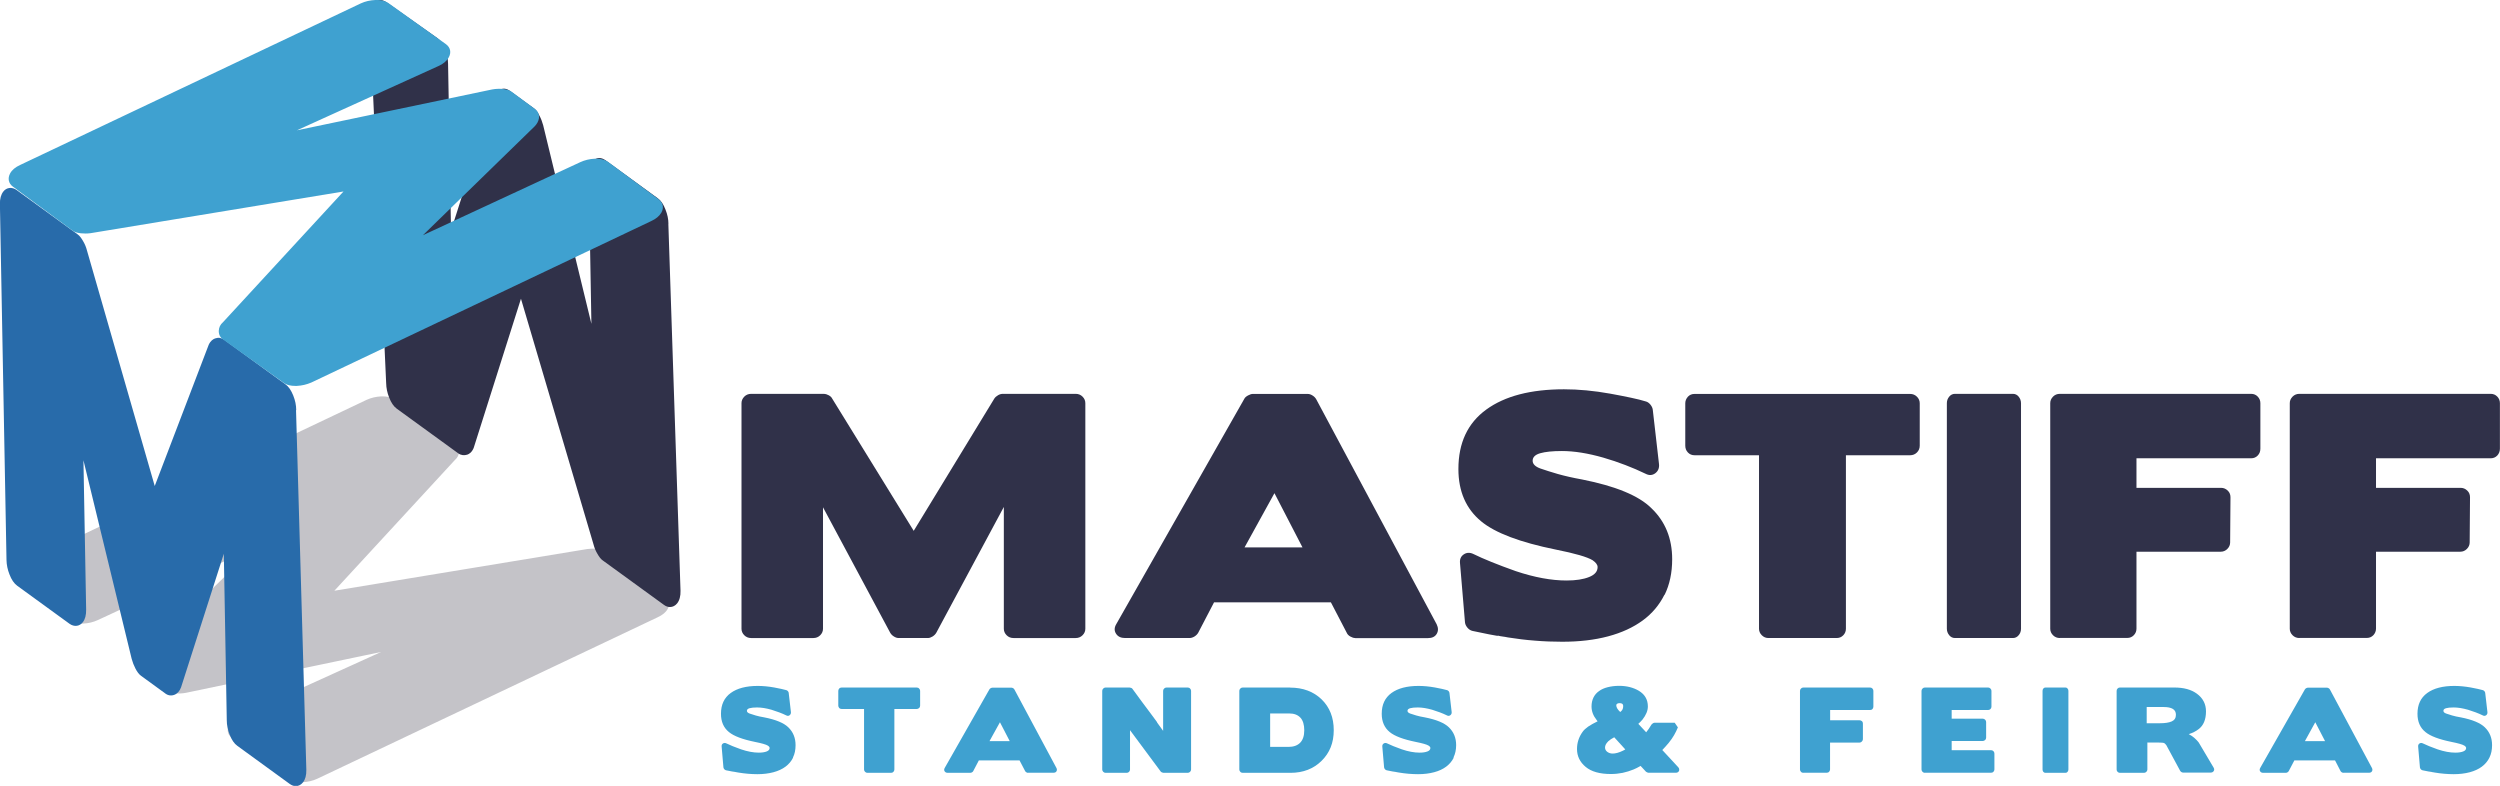
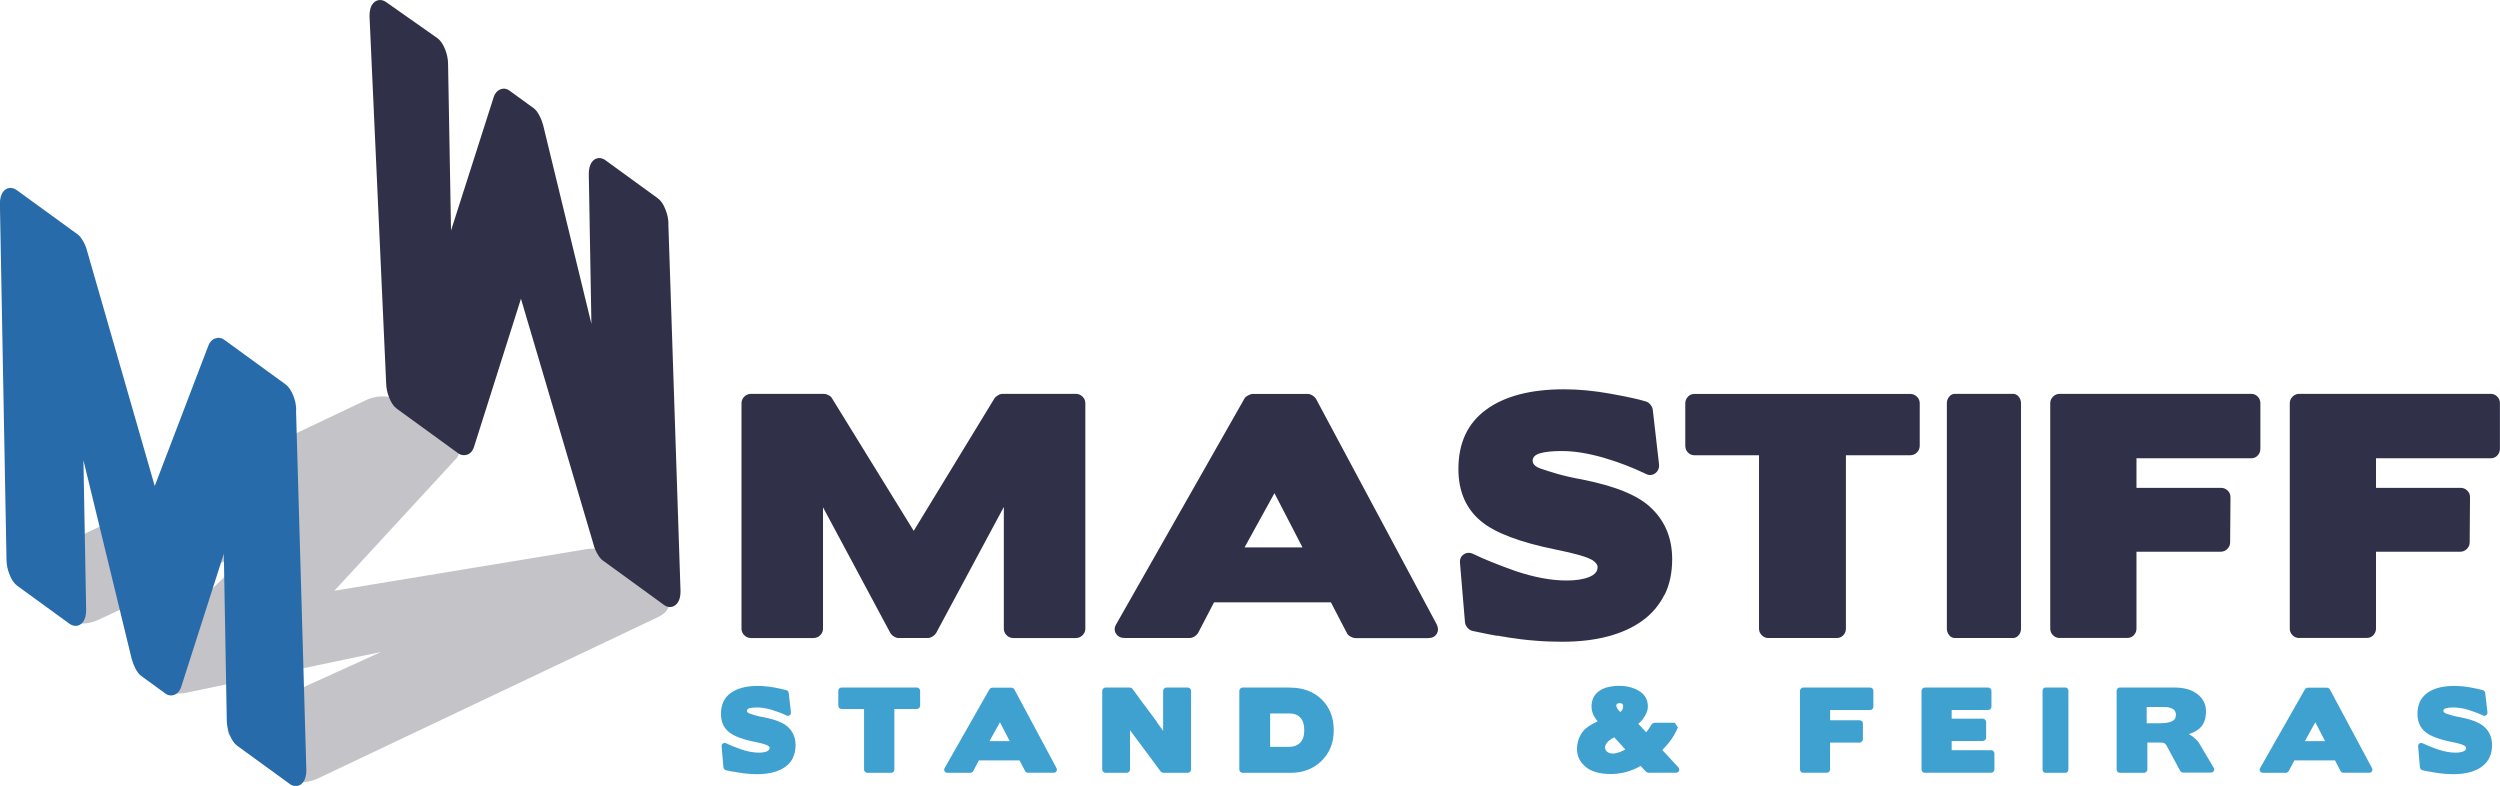
<svg xmlns="http://www.w3.org/2000/svg" id="Camada_2" data-name="Camada 2" viewBox="0 0 295.99 93.04">
  <defs>
    <style>
      .cls-1 {
        fill: #3fa1d0;
      }

      .cls-2 {
        fill: #286baa;
      }

      .cls-3 {
        fill: #c4c3c8;
      }

      .cls-4 {
        fill: #303149;
      }
    </style>
  </defs>
  <g id="Layer_1" data-name="Layer 1">
    <g>
      <path class="cls-3" d="M2.29,69.03l5.98,4.41s.13.08.15.1c.33.19.75.29,1.26.29.01,0,.18,0,.19,0,.6-.03,1.18-.17,1.7-.41l18.63-8.65-13.23,12.89c-.28.29-.45.6-.51.96-.05.43.1.8.43,1.07l2.92,2.15c.22.12.52.21.95.25.41.03.8.02,1.24-.06l23.12-4.84-16.74,7.6c-.57.25-.99.59-1.23,1.01-.34.59-.21,1.2.32,1.58l6.78,4.85s.12.08.14.09c.33.19.74.29,1.26.29.01,0,.16,0,.18,0,.61-.03,1.19-.16,1.71-.4l40.29-19.11c.62-.28,1.02-.62,1.23-1.02.32-.58.2-1.19-.33-1.57l-7.01-5.17s-.11-.08-.13-.09c-.21-.12-.5-.21-.89-.26-.39-.05-.76-.04-1.15.01l-29.96,4.94,14.27-15.48c.31-.26.48-.6.5-1.02,0-.52-.24-.81-.45-.97l-7.2-5.15s-.13-.08-.15-.1c-.34-.2-.75-.29-1.26-.29-.01,0-.17,0-.18,0-.6.03-1.16.16-1.72.41L3.19,66.44c-.59.27-1,.6-1.23,1.02-.33.58-.21,1.18.32,1.57ZM45.29,47.61h0,0s0,0,0,0Z" />
      <g>
        <path class="cls-4" d="M127.36,46.63c.32,0,.59.11.81.33.22.22.33.48.33.78v26.7c0,.29-.11.55-.33.77-.22.22-.49.33-.81.33h-7.37c-.32,0-.59-.11-.81-.33-.22-.22-.33-.48-.33-.77v-14.42l-8,14.9c-.1.17-.25.32-.44.44-.2.12-.38.18-.55.18h-3.47c-.17,0-.36-.06-.55-.18-.2-.12-.34-.27-.44-.44l-7.96-14.86v14.38c0,.29-.11.55-.33.77-.22.22-.49.33-.81.33h-7.37c-.32,0-.59-.11-.81-.33-.22-.22-.33-.48-.33-.77v-26.7c0-.3.11-.55.33-.78.22-.22.49-.33.81-.33h8.63c.15,0,.33.05.54.16.21.11.35.24.42.39l9.66,15.67,9.55-15.67c.1-.15.25-.28.44-.39.19-.11.38-.16.55-.16h8.67Z" />
        <path class="cls-4" d="M160.44,75.54c-.17,0-.36-.06-.57-.18-.21-.12-.35-.27-.42-.44l-1.88-3.61h-13.83l-1.88,3.61c-.1.17-.25.32-.44.44-.2.12-.39.18-.59.18h-7.63c-.49,0-.85-.17-1.07-.52-.22-.34-.21-.73.04-1.14l15.15-26.66c.07-.15.22-.28.44-.4.22-.12.41-.18.55-.18h6.53c.17,0,.36.06.55.18.2.12.34.27.44.44l14.27,26.66c.2.42.2.79,0,1.13-.2.33-.54.5-1.03.5h-8.63ZM147.35,64.81h6.86l-3.32-6.42-3.54,6.42Z" />
        <path class="cls-4" d="M197.07,70.4c-.6,1.21-1.46,2.24-2.58,3.06-1.12.82-2.48,1.45-4.09,1.88-1.61.43-3.42.64-5.44.64-1.08,0-2.16-.04-3.23-.13-1.07-.08-2.13-.21-3.19-.38-.25-.05-.46-.09-.65-.11-.18-.02-.38-.06-.57-.11v.04c-.71-.12-1.32-.24-1.82-.35-.5-.11-.89-.19-1.16-.24-.22-.05-.42-.17-.59-.37-.17-.2-.27-.4-.3-.63l-.59-7.01c-.05-.47.1-.82.44-1.05.34-.23.72-.25,1.14-.05,1.2.59,2.88,1.27,5.02,2.03,2.21.74,4.22,1.11,6.01,1.11,1.11,0,2-.14,2.67-.41.68-.27,1.01-.66,1.01-1.18,0-.27-.2-.54-.59-.81-.64-.39-2.09-.81-4.35-1.26-4.25-.86-7.2-1.98-8.85-3.35-1.79-1.48-2.69-3.54-2.69-6.19,0-3.1,1.1-5.44,3.3-7.04,2.2-1.6,5.27-2.4,9.2-2.4,1.72,0,3.55.17,5.49.52.93.17,1.75.33,2.45.48.7.15,1.28.29,1.75.44.2.05.37.17.54.37.16.2.25.39.28.59l.74,6.45c.05.47-.1.83-.44,1.09-.35.26-.73.28-1.15.06-.76-.37-1.56-.71-2.39-1.03-.84-.32-1.71-.62-2.62-.88-1.82-.52-3.45-.78-4.9-.78-1.11,0-1.96.09-2.56.26-.6.17-.9.47-.9.89,0,.39.31.7.92.92.56.2,1.25.41,2.06.65.81.23,1.77.45,2.88.65,3.98.79,6.71,1.92,8.19,3.39,1.65,1.57,2.47,3.59,2.47,6.05,0,1.6-.3,3.01-.9,4.23Z" />
        <path class="cls-4" d="M209.37,75.54c-.3,0-.56-.11-.78-.33-.22-.22-.33-.48-.33-.77v-20.54h-7.63c-.32,0-.58-.11-.79-.33-.21-.22-.31-.49-.31-.81v-5.01c0-.3.11-.55.31-.78.21-.22.47-.33.79-.33h25.52c.32,0,.59.11.81.33.22.22.33.48.33.78v5.01c0,.32-.11.59-.33.81-.22.22-.49.33-.81.33h-7.6v20.54c0,.29-.1.55-.31.77-.21.22-.47.33-.79.33h-8.07Z" />
        <path class="cls-4" d="M231.46,75.54c-.27,0-.5-.11-.68-.33-.18-.22-.28-.48-.28-.77v-26.7c0-.3.09-.55.28-.78.18-.22.41-.33.68-.33h6.86c.27,0,.5.11.68.33.18.22.28.48.28.78v26.7c0,.29-.09.55-.28.77-.18.22-.41.33-.68.33h-6.86Z" />
        <path class="cls-4" d="M243.88,75.54c-.32,0-.59-.11-.81-.33-.22-.22-.33-.48-.33-.77v-26.7c0-.3.11-.55.33-.78.22-.22.49-.33.81-.33h22.64c.32,0,.58.11.79.33.21.22.31.48.31.78v5.38c0,.32-.1.59-.31.81-.21.22-.47.33-.79.33h-13.57v3.5h10.03c.29,0,.55.11.77.32.22.21.33.47.33.79l-.04,5.35c0,.29-.11.55-.33.77-.22.22-.48.33-.77.33h-9.99v9.11c0,.29-.1.55-.31.77-.21.22-.47.33-.79.33h-7.96Z" />
        <path class="cls-4" d="M272.24,75.54c-.32,0-.59-.11-.81-.33-.22-.22-.33-.48-.33-.77v-26.7c0-.3.11-.55.33-.78.22-.22.49-.33.81-.33h22.64c.32,0,.58.11.79.33.21.22.31.48.31.78v5.38c0,.32-.11.59-.31.81-.21.22-.47.33-.79.33h-13.57v3.5h10.03c.29,0,.55.11.77.32.22.21.33.47.33.79l-.04,5.35c0,.29-.11.55-.33.77-.22.22-.48.33-.77.33h-9.99v9.11c0,.29-.11.55-.31.77-.21.22-.47.33-.79.33h-7.96Z" />
      </g>
      <g>
        <path class="cls-1" d="M93.9,89.7c-.21.42-.51.78-.9,1.07-.39.29-.87.51-1.43.66-.56.15-1.2.23-1.9.23-.38,0-.75-.02-1.12-.05-.37-.03-.74-.08-1.11-.14-.08-.01-.16-.03-.23-.04-.06,0-.13-.02-.2-.04h0c-.25-.03-.46-.07-.64-.11-.18-.04-.31-.07-.41-.08-.08-.02-.15-.06-.21-.13-.06-.07-.09-.14-.1-.22l-.21-2.45c-.02-.16.03-.29.15-.37.12-.08.26-.09.4-.02.42.21,1,.44,1.75.71.77.26,1.47.39,2.1.39.39,0,.7-.05.93-.14s.35-.23.35-.41c0-.09-.07-.19-.21-.28-.22-.14-.73-.28-1.52-.44-1.48-.3-2.51-.69-3.09-1.17-.63-.51-.94-1.23-.94-2.16,0-1.08.38-1.9,1.15-2.46.77-.56,1.84-.84,3.21-.84.6,0,1.24.06,1.92.18.33.06.61.12.85.17.25.05.45.1.61.15.07.02.13.06.19.13.06.07.09.14.09.21l.26,2.25c.02.16-.04.29-.15.38-.12.09-.25.1-.4.02-.27-.13-.54-.25-.84-.36-.29-.11-.6-.21-.91-.31-.63-.18-1.2-.27-1.71-.27-.39,0-.68.03-.89.09-.21.06-.31.16-.31.31,0,.14.11.24.32.32.2.07.44.14.72.23.28.08.62.16,1,.22,1.39.27,2.34.67,2.86,1.18.57.55.86,1.25.86,2.11,0,.56-.1,1.05-.31,1.47Z" />
        <path class="cls-1" d="M102.69,91.5c-.1,0-.19-.04-.27-.12-.08-.08-.12-.17-.12-.27v-7.17h-2.66c-.11,0-.21-.04-.28-.12-.07-.08-.11-.17-.11-.28v-1.75c0-.1.04-.19.11-.27.07-.08.17-.12.28-.12h8.9c.11,0,.21.04.28.12.08.08.12.17.12.27v1.75c0,.11-.04.21-.12.28-.08.08-.17.12-.28.12h-2.65v7.17c0,.1-.04.19-.11.27-.07.08-.16.12-.28.12h-2.82Z" />
        <path class="cls-1" d="M121.72,91.5c-.06,0-.13-.02-.2-.06-.07-.04-.12-.09-.15-.15l-.66-1.26h-4.82l-.66,1.26c-.03.06-.08.11-.15.15-.07.04-.14.06-.21.06h-2.66c-.17,0-.29-.06-.37-.18-.08-.12-.07-.25.01-.4l5.29-9.3c.03-.05.08-.1.15-.14.08-.04.14-.06.19-.06h2.28c.06,0,.12.02.19.06.07.04.12.09.15.15l4.98,9.3c.07.14.07.28,0,.39-.07.12-.19.17-.36.17h-3.01ZM117.16,87.75h2.39l-1.16-2.24-1.24,2.24Z" />
        <path class="cls-1" d="M136.98,85.52c.24.33.48.67.73,1.01v-4.74c0-.1.04-.19.12-.27.08-.08.17-.12.28-.12h2.51c.11,0,.21.04.28.12.08.08.12.17.12.27v9.32c0,.1-.04.19-.12.27-.08.08-.17.12-.28.12h-2.88s-.1-.02-.17-.05c-.07-.03-.12-.07-.15-.11l-3.63-4.89v4.66c0,.1-.04.19-.11.27-.08.08-.17.12-.28.12h-2.51c-.1,0-.19-.04-.27-.12-.08-.08-.12-.17-.12-.27v-9.32c0-.1.04-.19.12-.27.08-.08.17-.12.27-.12h2.86s.11.02.19.05c.07.03.12.07.14.11.38.51.74,1.01,1.1,1.5.35.48.72.97,1.09,1.46.25.33.49.66.73.99Z" />
        <path class="cls-1" d="M152.74,81.41c1.53,0,2.78.47,3.74,1.4.95.93,1.43,2.14,1.43,3.64s-.48,2.68-1.44,3.63c-.95.94-2.18,1.42-3.68,1.42h-5.66c-.11,0-.21-.04-.28-.12-.08-.08-.12-.17-.12-.27v-9.32c0-.1.04-.19.12-.27.08-.08.17-.12.28-.12h5.61ZM153.96,84.97c-.3-.33-.74-.5-1.32-.5h-2.26v3.96h2.16c.62,0,1.08-.17,1.4-.5.32-.33.48-.82.48-1.47s-.15-1.15-.45-1.49Z" />
-         <path class="cls-1" d="M172.12,89.7c-.21.42-.51.78-.9,1.07-.39.29-.86.51-1.43.66-.56.15-1.19.23-1.9.23-.38,0-.75-.02-1.13-.05-.37-.03-.74-.08-1.11-.14-.09-.01-.16-.03-.23-.04-.06,0-.13-.02-.2-.04h0c-.25-.03-.46-.07-.64-.11-.18-.04-.31-.07-.4-.08-.08-.02-.15-.06-.21-.13-.06-.07-.09-.14-.1-.22l-.21-2.45c-.02-.16.04-.29.16-.37.12-.08.25-.09.4-.02.42.21,1,.44,1.75.71.77.26,1.47.39,2.1.39.39,0,.7-.05.93-.14.24-.09.35-.23.35-.41,0-.09-.07-.19-.21-.28-.22-.14-.73-.28-1.52-.44-1.48-.3-2.51-.69-3.09-1.17-.62-.51-.94-1.23-.94-2.16,0-1.08.38-1.9,1.15-2.46.77-.56,1.84-.84,3.21-.84.6,0,1.24.06,1.92.18.33.06.61.12.85.17.25.05.45.1.61.15.07.02.13.06.19.13.05.07.09.14.09.21l.26,2.25c.02.16-.04.29-.16.38-.12.09-.25.1-.4.02-.27-.13-.54-.25-.84-.36-.29-.11-.6-.21-.91-.31-.64-.18-1.2-.27-1.71-.27-.39,0-.68.03-.89.09-.21.06-.32.16-.32.31,0,.14.11.24.32.32.2.07.44.14.72.23.28.08.62.16,1,.22,1.39.27,2.34.67,2.86,1.18.57.55.86,1.25.86,2.11,0,.56-.11,1.05-.32,1.47Z" />
        <path class="cls-1" d="M198.65,86.13c-.12.3-.27.6-.44.9-.17.3-.39.61-.64.92-.12.15-.25.3-.38.44-.13.14-.26.28-.38.41l1.89,2.04c.06.07.1.14.11.22.01.08,0,.15-.02.21-.03.06-.07.12-.14.16-.07.04-.15.06-.23.06h-3.27s-.09-.02-.15-.05c-.06-.03-.11-.06-.13-.08l-.63-.68c-.16.09-.3.17-.44.24-.14.07-.27.13-.39.18-.41.17-.84.3-1.29.4-.44.09-.92.14-1.4.14-1.31,0-2.31-.28-2.98-.84-.69-.57-1.03-1.28-1.03-2.12,0-.74.22-1.42.66-2.03.15-.22.38-.42.67-.63.3-.2.67-.41,1.11-.62-.03-.02-.04-.05-.06-.08-.01-.02-.03-.05-.06-.08-.4-.5-.6-1.03-.6-1.6,0-.4.08-.75.23-1.06.15-.3.37-.56.66-.76.28-.21.63-.36,1.03-.46.4-.1.85-.16,1.34-.16.91,0,1.69.2,2.35.59.7.43,1.06,1.04,1.06,1.85,0,.51-.22,1.02-.64,1.56-.08.09-.16.18-.24.26-.08.08-.17.16-.25.24l.93,1c.21-.24.41-.55.63-.92.03-.04.09-.09.16-.14.07-.05.14-.07.2-.07h2.39l.37.54ZM192.43,88.73l-1.31-1.44c-.15.08-.29.16-.41.24-.12.09-.23.17-.33.26h.01c-.24.24-.36.48-.36.71,0,.21.09.39.27.52.18.13.39.2.63.2.34,0,.75-.11,1.22-.34h-.01c.1-.04.2-.09.29-.16ZM191.84,84.29s.06-.05.11-.1c.16-.14.23-.34.23-.62,0-.11-.04-.19-.12-.25-.08-.05-.18-.07-.3-.07-.11,0-.21.02-.28.06-.08.04-.12.11-.12.19,0,.24.15.5.46.79Z" />
        <path class="cls-1" d="M213.51,91.5c-.11,0-.21-.04-.28-.12-.08-.08-.12-.17-.12-.27v-9.32c0-.1.04-.19.12-.27.08-.08.17-.12.28-.12h7.9c.11,0,.2.04.28.12.07.08.11.17.11.27v1.88c0,.11-.04.2-.11.28-.07.08-.17.11-.28.11h-4.73v1.22h3.5c.1,0,.19.04.27.11.08.07.11.17.11.28v1.86c-.01.1-.05.19-.13.27-.08.08-.17.12-.27.12h-3.49v3.18c0,.1-.04.19-.11.27-.07.08-.17.12-.28.12h-2.78Z" />
        <path class="cls-1" d="M227.89,91.5c-.1,0-.19-.04-.27-.12-.08-.08-.12-.17-.12-.27v-9.32c0-.1.04-.19.12-.27.08-.08.17-.12.27-.12h7.5c.1,0,.19.04.27.12.08.08.12.17.12.27v1.88c0,.11-.04.2-.12.28-.08.08-.17.11-.27.11h-4.32v1.03h3.69c.1,0,.19.04.27.12.08.08.12.17.12.27v1.85c0,.11-.04.21-.12.28-.08.08-.17.12-.27.12h-3.69v1.09h4.67c.11,0,.2.04.28.12.07.08.11.17.11.28v1.88c0,.1-.04.19-.11.27-.07.08-.17.12-.28.12h-7.85Z" />
        <path class="cls-1" d="M242.16,91.5c-.09,0-.17-.04-.24-.12-.06-.08-.09-.17-.09-.27v-9.32c0-.1.03-.19.09-.27.07-.08.14-.12.24-.12h2.39c.1,0,.18.04.24.12.07.08.1.17.1.27v9.32c0,.1-.03.19-.1.27-.06.08-.14.12-.24.12h-2.39Z" />
        <path class="cls-1" d="M254.24,87.93v3.18c0,.1-.04.19-.12.27-.08.08-.17.12-.28.12h-2.86c-.1,0-.19-.04-.27-.12-.08-.08-.11-.17-.11-.27v-9.32c0-.1.04-.19.11-.27.08-.08.17-.12.27-.12h6.46c1.11,0,1.99.24,2.66.73.72.53,1.08,1.23,1.08,2.09,0,.98-.3,1.69-.89,2.12-.14.11-.31.22-.51.32-.19.1-.4.18-.64.26.27.14.51.3.7.48.19.17.35.34.48.51l1.76,2.97c.09.15.09.28.02.4-.08.12-.19.19-.36.19h-3.27c-.07,0-.13-.02-.2-.06-.06-.04-.11-.09-.15-.15l-1.65-3.06v.02s-.06-.08-.1-.13c-.04-.04-.08-.08-.12-.1-.07-.05-.33-.08-.8-.08h-1.25ZM254.16,83.71v1.92h1.54c.62,0,1.1-.07,1.43-.22.33-.15.49-.41.49-.78,0-.32-.12-.55-.37-.7-.25-.15-.61-.22-1.08-.22h-2.01Z" />
        <path class="cls-1" d="M277.46,91.5c-.06,0-.13-.02-.2-.06-.07-.04-.12-.09-.15-.15l-.65-1.26h-4.82l-.66,1.26c-.03.06-.09.11-.15.15-.07.04-.14.06-.21.06h-2.66c-.17,0-.3-.06-.37-.18-.08-.12-.07-.25.01-.4l5.29-9.3c.03-.05.08-.1.15-.14.08-.04.14-.06.19-.06h2.28c.06,0,.12.02.19.06.07.04.12.09.15.15l4.98,9.3c.07.14.07.28,0,.39-.07.12-.19.17-.36.17h-3.01ZM272.89,87.75h2.39l-1.16-2.24-1.23,2.24Z" />
        <path class="cls-1" d="M294.74,89.7c-.21.42-.51.78-.9,1.07-.39.29-.87.51-1.43.66-.56.15-1.2.23-1.9.23-.38,0-.75-.02-1.12-.05-.37-.03-.74-.08-1.11-.14-.08-.01-.16-.03-.22-.04-.07,0-.13-.02-.2-.04h0c-.25-.03-.46-.07-.64-.11-.18-.04-.31-.07-.4-.08-.08-.02-.15-.06-.21-.13-.06-.07-.09-.14-.1-.22l-.21-2.45c-.02-.16.04-.29.15-.37.12-.08.25-.09.4-.02.42.21,1,.44,1.75.71.77.26,1.47.39,2.1.39.39,0,.7-.05.93-.14.24-.09.35-.23.35-.41,0-.09-.07-.19-.21-.28-.22-.14-.73-.28-1.52-.44-1.48-.3-2.51-.69-3.09-1.17-.63-.51-.94-1.23-.94-2.16,0-1.08.38-1.9,1.15-2.46.77-.56,1.84-.84,3.21-.84.6,0,1.24.06,1.92.18.33.06.61.12.85.17.25.05.45.1.61.15.07.02.13.06.19.13.05.07.09.14.09.21l.26,2.25c.02.16-.03.29-.15.38-.12.09-.25.1-.4.02-.27-.13-.54-.25-.84-.36-.29-.11-.6-.21-.91-.31-.64-.18-1.2-.27-1.71-.27-.39,0-.69.03-.89.09-.21.06-.31.16-.31.31,0,.14.11.24.32.32.2.07.44.14.72.23.28.08.62.16,1,.22,1.39.27,2.34.67,2.86,1.18.57.55.86,1.25.86,2.11,0,.56-.1,1.05-.31,1.47Z" />
      </g>
      <path class="cls-2" d="M35.07,48.54c0-.56-.12-1.13-.35-1.71-.25-.62-.55-1.06-.91-1.32l-7.27-5.29c-.31-.23-.69-.29-1.08-.15-.22.08-.53.27-.75.75l-6.39,16.72-8.03-27.91c-.09-.35-.23-.71-.44-1.06-.22-.39-.42-.65-.64-.81l-7.24-5.26c-.55-.4-1.2-.31-1.57.17-.28.35-.42.85-.41,1.49l.78,42.14c.01.57.13,1.14.35,1.7.24.63.54,1.07.92,1.35l6.19,4.5c.56.4,1.2.31,1.58-.19.27-.35.4-.83.39-1.49l-.32-17.68,5.71,23.51c.11.41.26.79.44,1.14.21.41.43.7.67.87l2.91,2.12c.34.24.75.28,1.15.08.21-.11.5-.35.68-.84l5.06-15.81.35,19.71c0,.57.12,1.14.34,1.7.24.63.54,1.07.92,1.34l6.19,4.5c.24.17.48.26.72.26.33,0,.63-.16.85-.44.28-.35.41-.84.4-1.49l-1.22-42.57Z" />
      <path class="cls-4" d="M79.14,26.51c0-.56-.12-1.13-.35-1.7-.24-.63-.54-1.07-.92-1.34l-6.19-4.5c-.24-.17-.48-.26-.73-.26-.19,0-.55.06-.85.45-.27.35-.4.84-.39,1.49l.31,17.69-5.71-23.51c-.11-.41-.26-.8-.44-1.13-.21-.42-.44-.71-.67-.88l-2.91-2.11c-.34-.24-.73-.29-1.16-.08-.21.11-.5.34-.67.84l-5.06,15.82-.35-19.72c0-.56-.12-1.14-.34-1.7-.24-.63-.55-1.07-.92-1.35L45.72.25c-.56-.4-1.2-.3-1.57.18-.28.35-.41.84-.4,1.51l1.97,43.42c.01.57.13,1.15.35,1.7.24.62.54,1.06.91,1.33l7.27,5.28c.31.23.7.28,1.07.16.23-.08.54-.27.76-.79l5.6-17.67,8.6,29.12c.09.35.23.71.44,1.06.22.39.42.65.64.8l7.24,5.26c.24.18.49.26.73.26.32,0,.62-.16.84-.43.28-.35.42-.86.4-1.5l-1.44-43.45Z" />
-       <path class="cls-1" d="M77.97,23.58l-5.97-4.41s-.13-.08-.15-.09c-.33-.2-.75-.29-1.26-.29-.01,0-.18,0-.19,0-.6.03-1.18.17-1.7.41l-18.63,8.65,13.23-12.89c.28-.29.45-.6.51-.96.05-.43-.1-.8-.43-1.07l-2.92-2.15c-.22-.12-.52-.2-.95-.25-.4-.03-.8-.02-1.24.06l-23.12,4.84,16.74-7.6c.57-.25.99-.59,1.23-1.02.34-.59.21-1.19-.32-1.58L46.01.38s-.12-.08-.14-.09c-.33-.19-.74-.29-1.26-.29-.01,0-.16,0-.18,0-.61.03-1.19.16-1.71.4L2.43,19.51c-.62.28-1.02.62-1.23,1.02-.32.59-.19,1.19.33,1.57l7.01,5.17s.11.08.13.09c.21.13.5.21.89.26.39.04.76.04,1.15-.01l29.96-4.94-14.27,15.48c-.31.26-.48.6-.5,1.03,0,.52.24.81.45.97l7.2,5.15s.13.08.15.1c.34.2.75.29,1.26.29.01,0,.17,0,.18,0,.6-.03,1.16-.16,1.72-.4l40.21-19.1c.59-.27.99-.6,1.23-1.01.33-.58.21-1.19-.32-1.58ZM34.96,45.01h0,0s0,0,0,0Z" />
    </g>
  </g>
</svg>